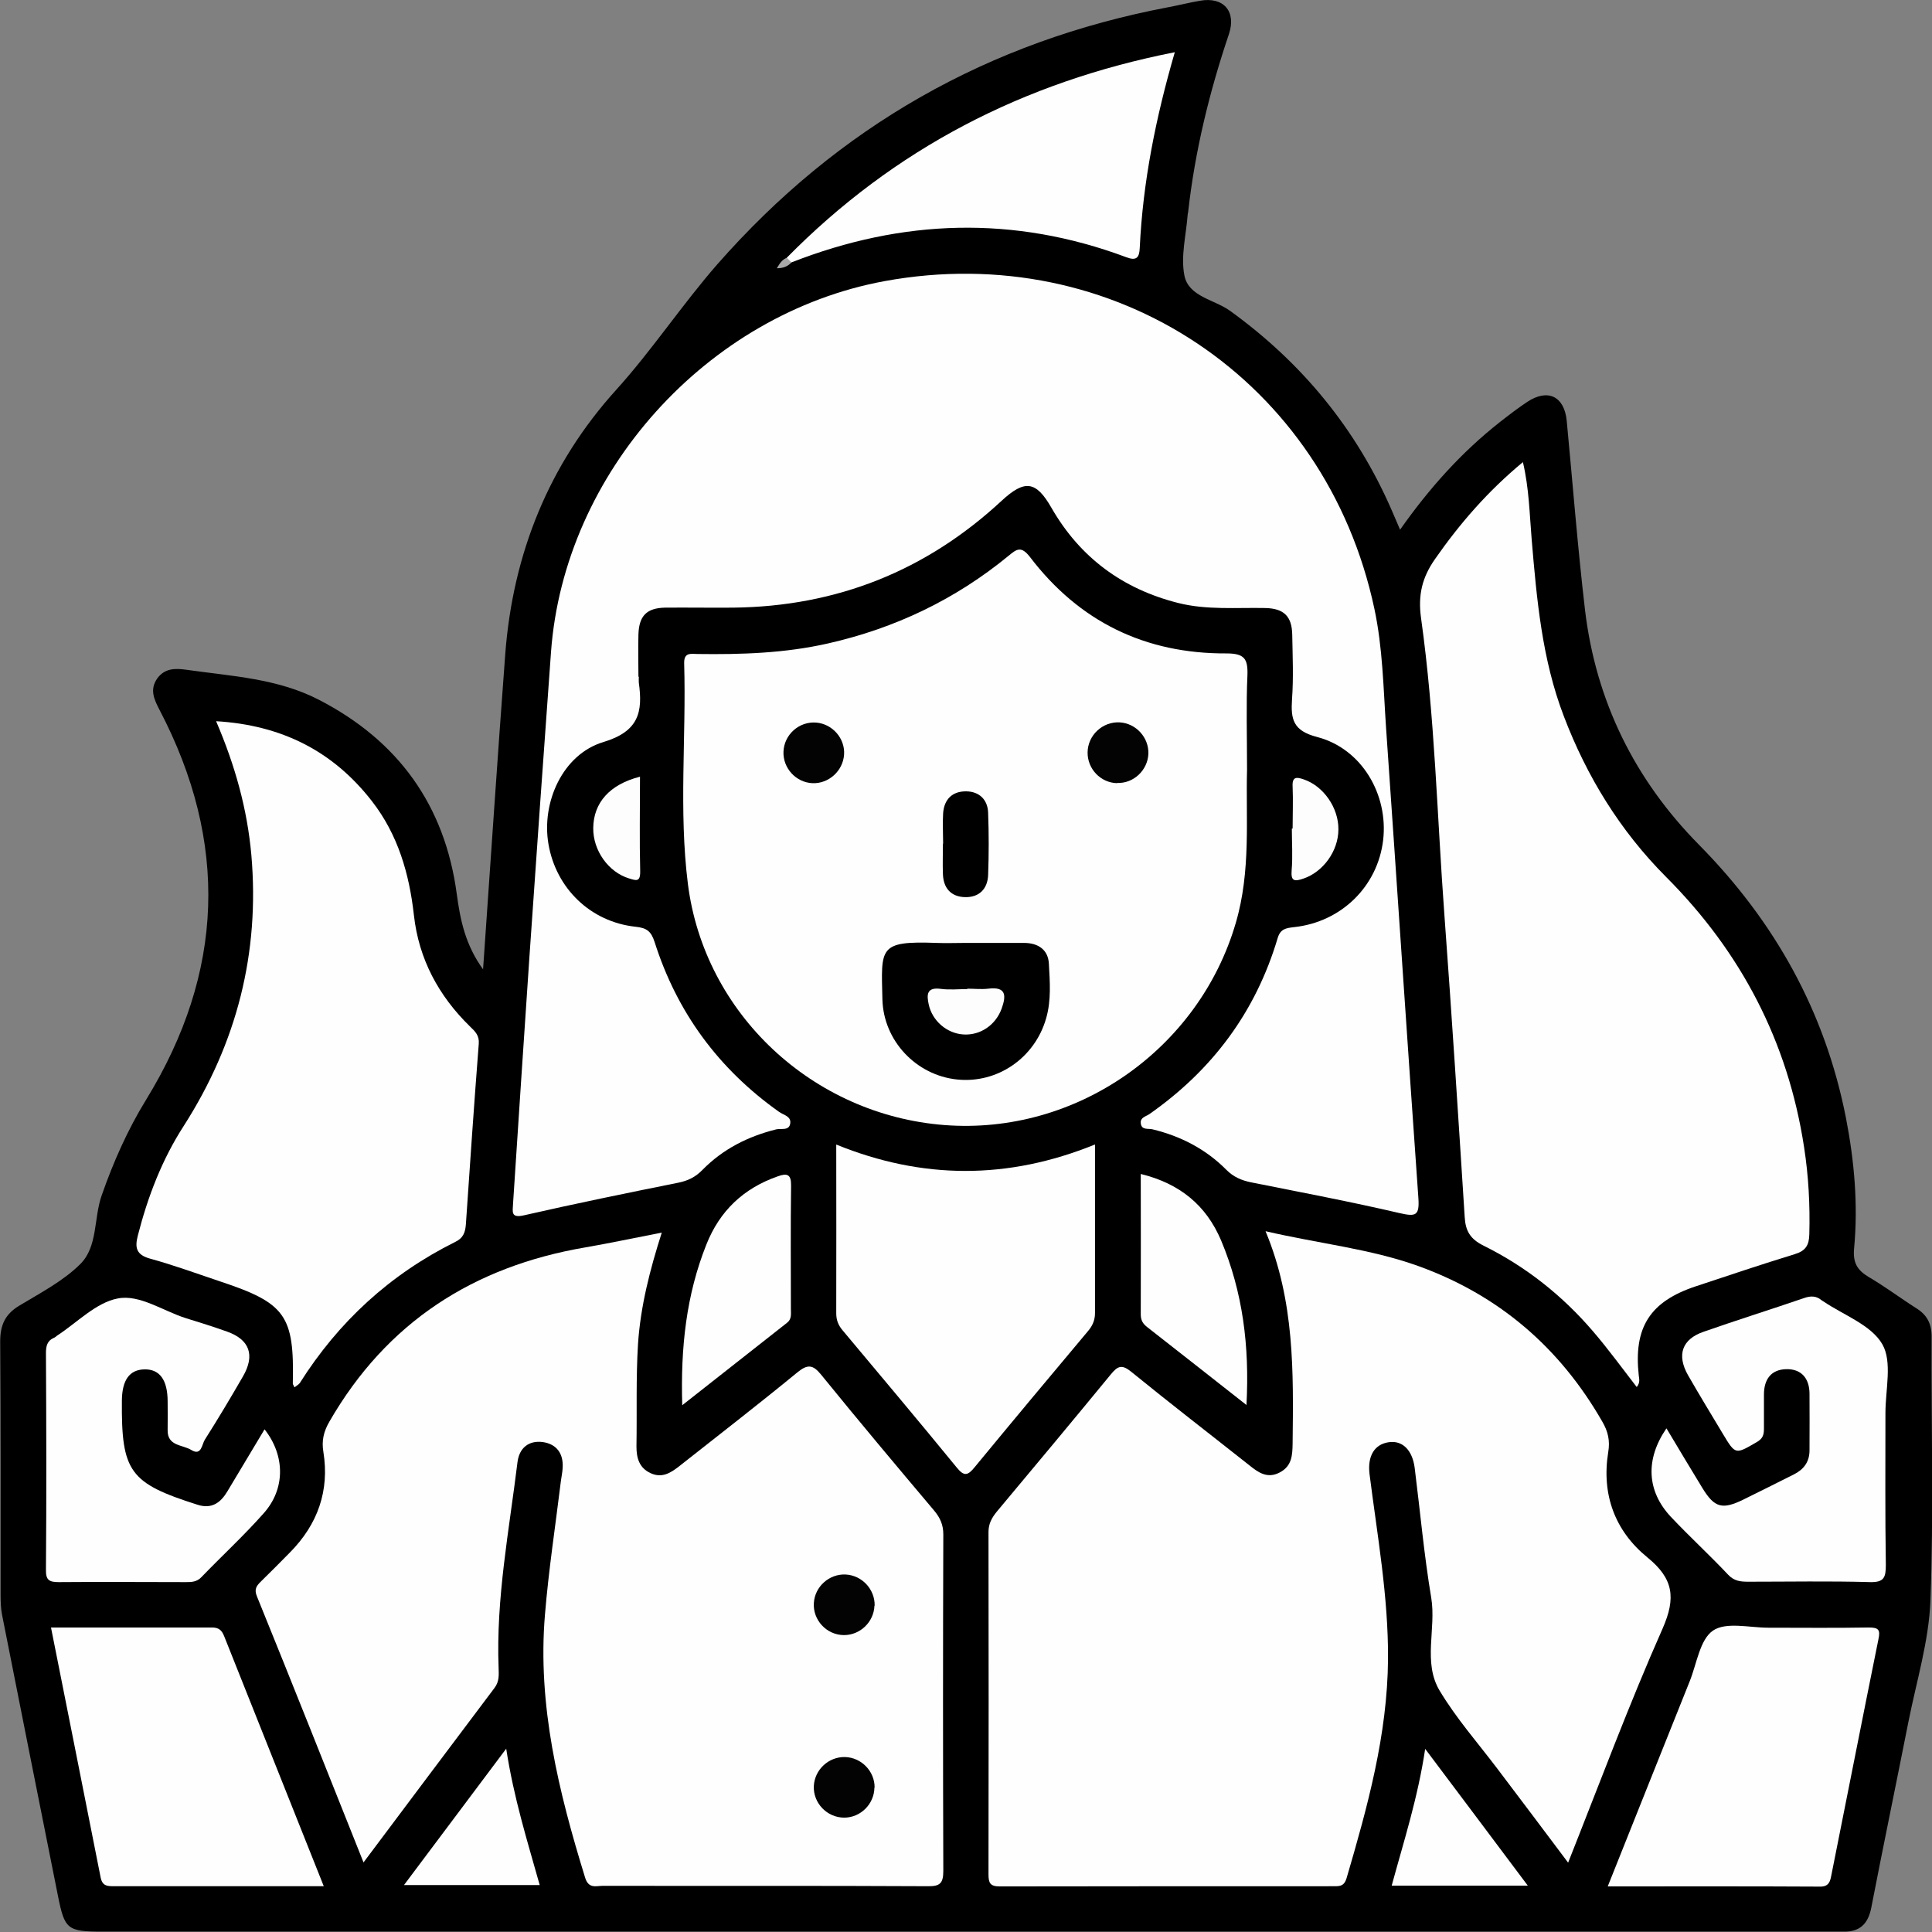
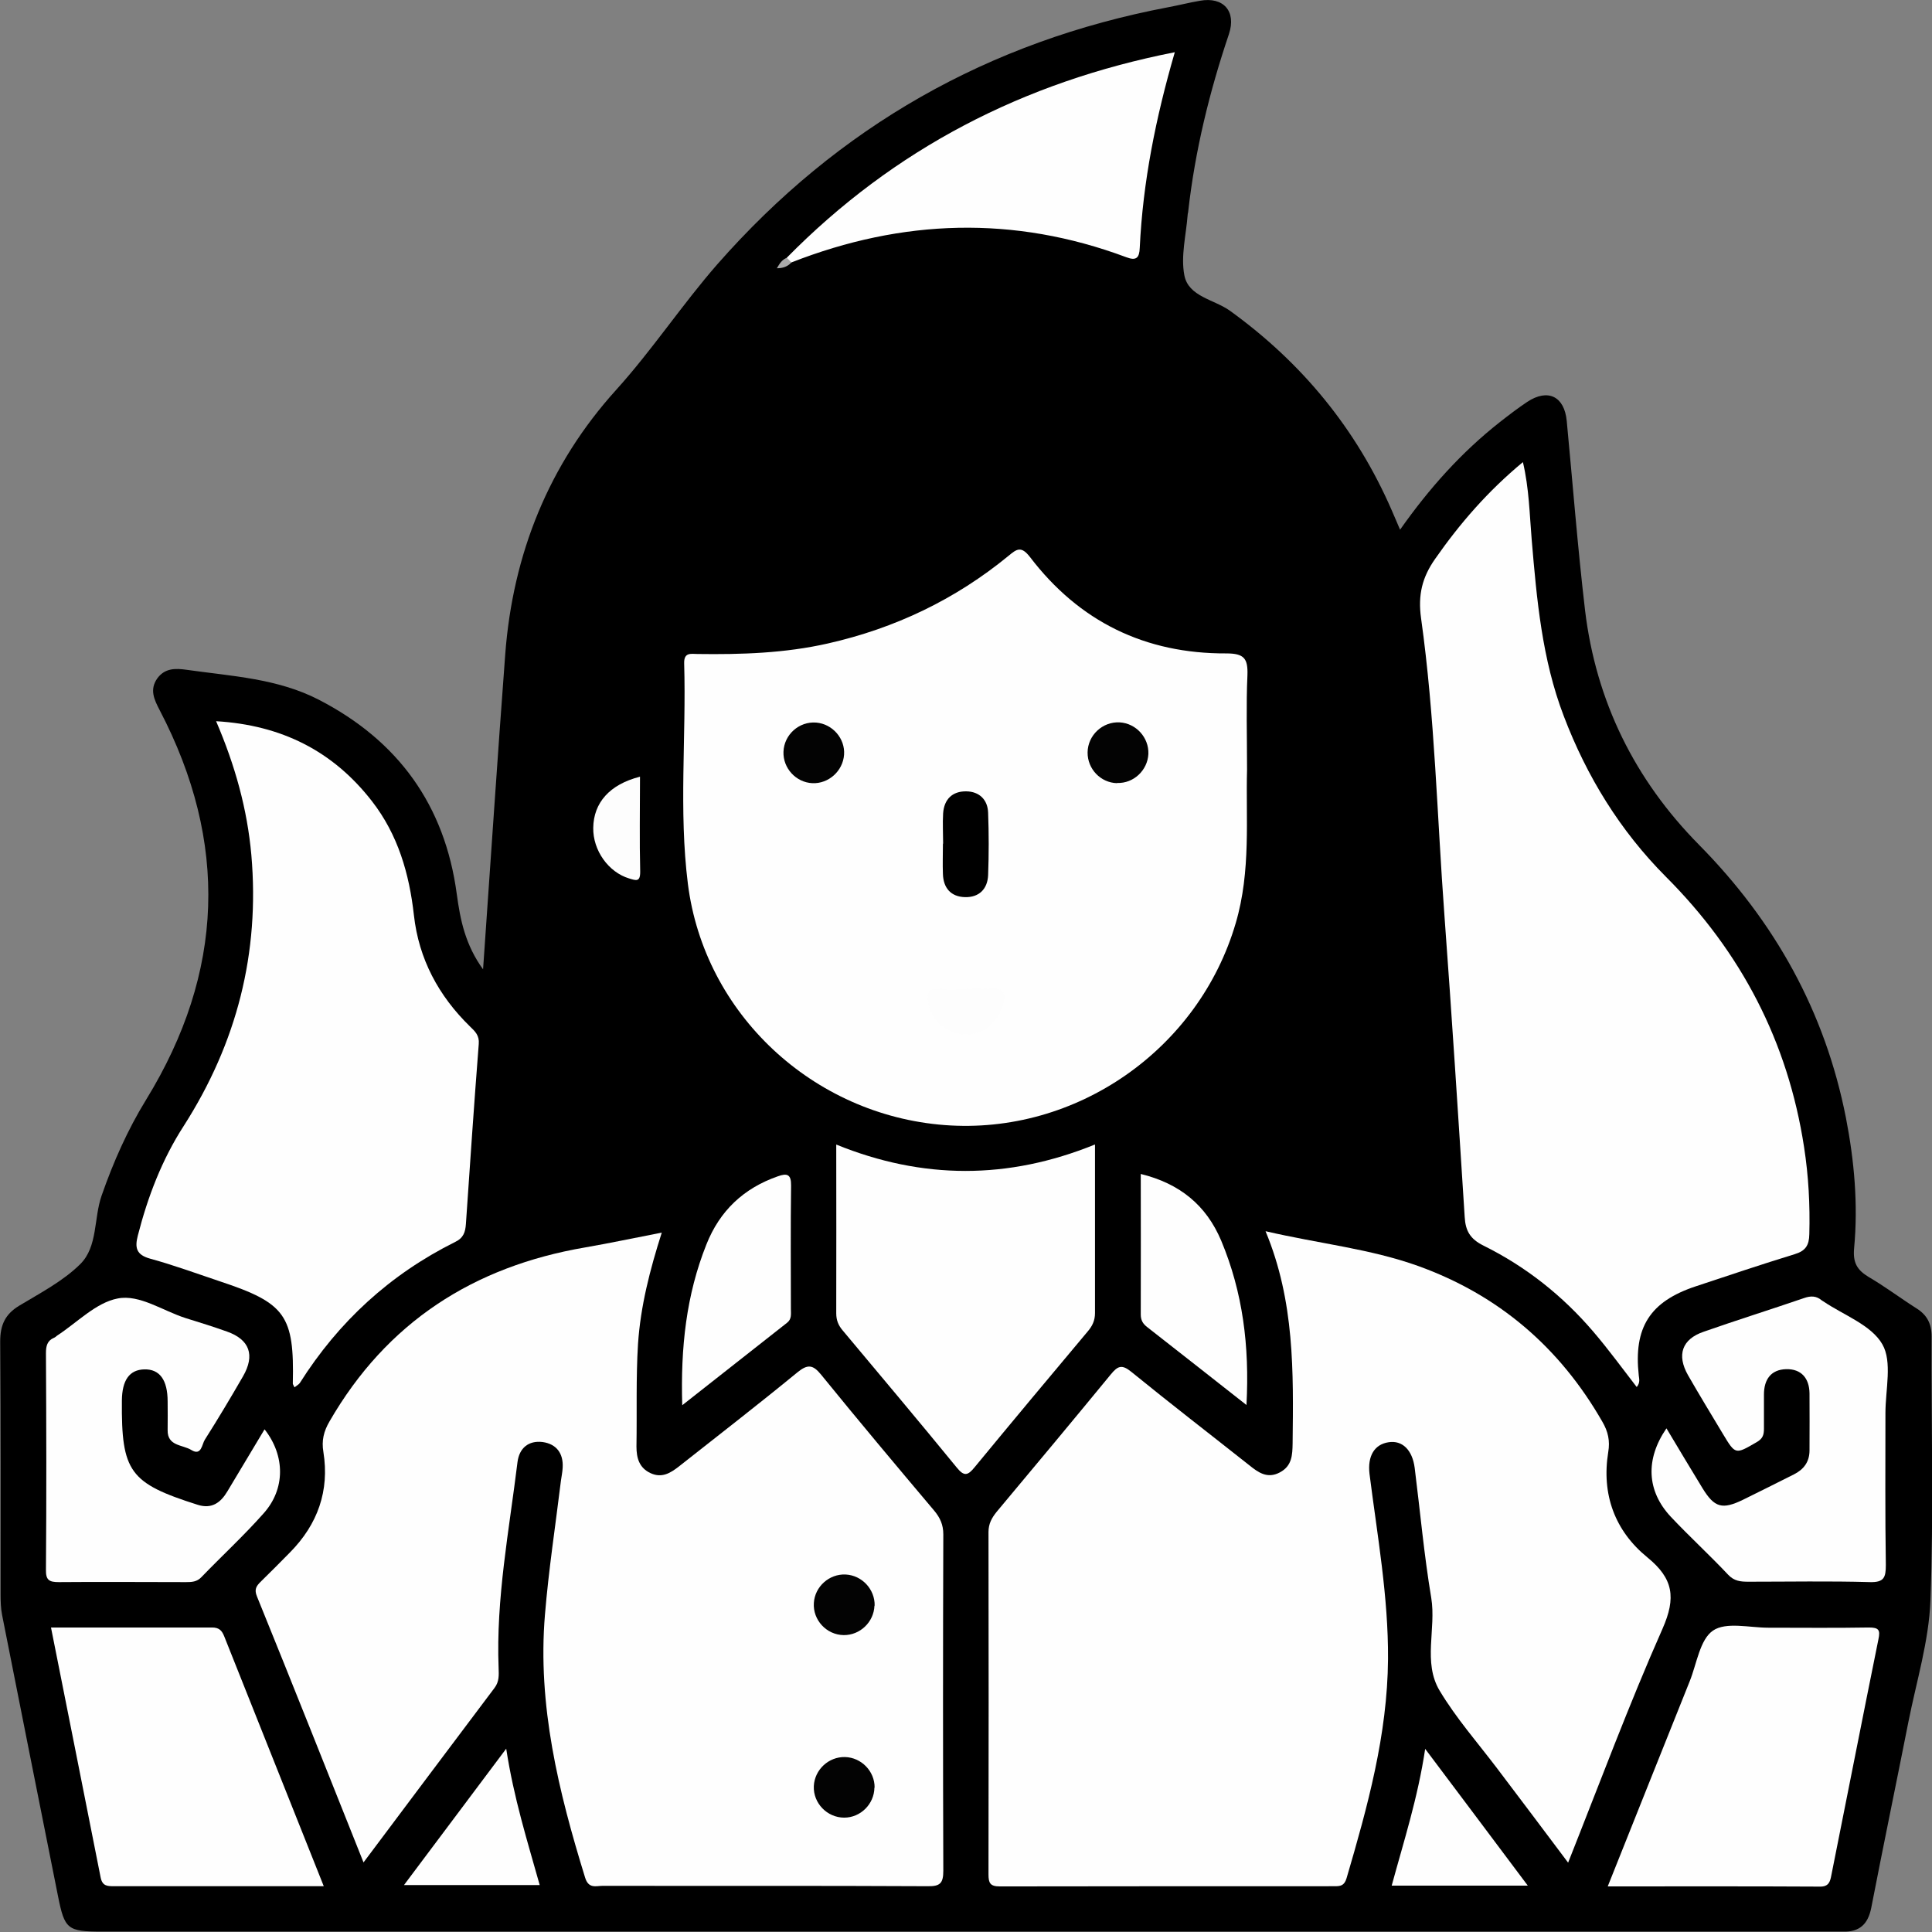
<svg xmlns="http://www.w3.org/2000/svg" width="160" height="160" viewBox="0 0 160 160" fill="none">
  <rect x="0" y="0" width="160" height="160" fill="#808080" stroke="none" />
  <g clip-path="url(#clip0_447_2908)">
    <path d="M40.004 80.298C40.632 71.344 41.197 62.76 41.842 54.177C42.471 45.868 45.453 38.447 51.032 32.283C54.032 28.96 56.482 25.233 59.401 21.893C69.414 10.487 81.878 3.42 96.761 0.596C97.631 0.435 98.502 0.209 99.373 0.064C101.324 -0.291 102.404 0.935 101.775 2.823C100.163 7.599 98.97 12.471 98.405 17.489C98.405 17.585 98.357 17.698 98.357 17.795C98.228 19.473 97.776 21.2 98.083 22.797C98.421 24.572 100.55 24.797 101.856 25.733C107.822 30.041 112.32 35.51 115.255 42.254C115.465 42.722 115.658 43.206 115.948 43.868C118.367 40.431 121.027 37.462 124.204 34.962C124.946 34.381 125.703 33.8 126.477 33.284C128.187 32.154 129.557 32.816 129.751 34.865C130.25 40.092 130.654 45.32 131.266 50.531C132.169 58.066 135.378 64.567 140.699 69.956C146.987 76.329 151.147 83.783 152.873 92.576C153.566 96.141 153.888 99.755 153.55 103.369C153.437 104.563 153.792 105.176 154.759 105.757C156.114 106.548 157.371 107.5 158.693 108.339C159.58 108.887 159.967 109.613 159.967 110.678C159.935 117.971 160.145 125.279 159.87 132.556C159.742 135.912 158.71 139.251 158.048 142.591C157.033 147.722 155.968 152.852 154.969 157.999C154.695 159.37 153.985 160.016 152.599 159.967C152.228 159.967 151.857 159.967 151.502 159.967C103.823 159.967 56.128 159.967 8.449 159.967C5.578 159.967 5.353 159.774 4.804 157.031C3.257 149.27 1.709 141.526 0.177 133.766C0.064 133.201 0.048 132.62 0.048 132.039C0.048 125.053 0.064 118.084 0.016 111.098C0.016 109.742 0.419 108.839 1.596 108.129C3.337 107.08 5.224 106.096 6.643 104.692C8.11 103.24 7.755 100.901 8.416 99.013C9.384 96.238 10.561 93.576 12.109 91.059C18.575 80.524 18.945 69.763 13.221 58.808C12.77 57.936 12.367 57.114 13.028 56.178C13.657 55.323 14.527 55.339 15.446 55.468C19.171 56 22.976 56.178 26.411 57.953C32.973 61.341 36.843 66.681 37.827 74.038C38.117 76.168 38.52 78.233 40.02 80.298H40.004Z" fill="black" />
-     <path d="M52.904 56.066C52.904 56.227 52.888 56.388 52.904 56.533C53.242 58.954 52.92 60.567 49.969 61.454C46.583 62.471 44.826 66.472 45.422 69.909C46.051 73.571 48.905 76.346 52.63 76.749C53.565 76.846 53.92 77.12 54.21 78.008C56.064 83.848 59.515 88.527 64.513 92.076C64.868 92.335 65.513 92.431 65.448 93.012C65.368 93.674 64.707 93.432 64.287 93.528C61.95 94.109 59.87 95.158 58.176 96.884C57.596 97.481 56.967 97.788 56.161 97.949C51.904 98.804 47.647 99.676 43.407 100.644C42.294 100.902 42.455 100.369 42.488 99.692C42.939 92.883 43.374 86.075 43.842 79.282C44.423 70.86 45.019 62.422 45.632 54.001C46.712 39.141 58.547 25.992 73.252 23.282C92.279 19.797 109.79 31.494 113.821 50.419C114.514 53.662 114.563 56.985 114.788 60.277C115.691 73.248 116.546 86.236 117.465 99.224C117.562 100.676 117.255 100.773 115.917 100.466C111.838 99.514 107.726 98.74 103.614 97.917C102.824 97.756 102.163 97.481 101.567 96.884C99.874 95.174 97.793 94.093 95.456 93.528C95.085 93.432 94.536 93.625 94.472 93.012C94.424 92.544 94.891 92.464 95.181 92.27C100.389 88.624 103.985 83.816 105.807 77.701C106.033 76.927 106.484 76.862 107.162 76.782C111.096 76.362 114.095 73.393 114.547 69.57C114.982 65.811 112.789 62.003 109.08 61.035C107.081 60.519 106.888 59.567 107 57.905C107.129 56.13 107.049 54.339 107.017 52.548C106.984 51.032 106.323 50.386 104.775 50.354C102.373 50.306 99.938 50.532 97.568 49.935C92.972 48.773 89.441 46.175 87.071 42.045C85.797 39.819 84.862 39.706 82.959 41.464C76.703 47.273 69.286 50.225 60.74 50.322C58.854 50.338 56.967 50.306 55.081 50.322C53.549 50.354 52.92 51 52.872 52.548C52.839 53.71 52.872 54.856 52.872 56.017L52.904 56.066Z" fill="#FEFEFE" />
    <path d="M104.824 101.967C109.274 102.999 113.467 103.419 117.433 104.839C124.109 107.243 129.172 111.583 132.703 117.746C133.17 118.552 133.348 119.311 133.186 120.263C132.622 123.764 133.735 126.781 136.427 128.975C138.588 130.734 138.814 132.315 137.685 134.88C134.896 141.172 132.493 147.642 129.865 154.257C127.833 151.546 125.914 148.997 123.996 146.464C122.383 144.334 120.594 142.302 119.223 140.011C117.82 137.671 118.949 134.896 118.53 132.331C117.933 128.765 117.611 125.151 117.159 121.569C116.966 120.069 116.127 119.262 114.998 119.44C113.821 119.617 113.241 120.585 113.418 122.07C114.063 127.168 114.982 132.234 114.95 137.397C114.902 143.673 113.257 149.61 111.516 155.548C111.322 156.193 110.984 156.209 110.5 156.209C101.261 156.209 92.038 156.209 82.799 156.225C81.992 156.225 81.863 155.935 81.863 155.225C81.879 145.77 81.879 136.332 81.863 126.878C81.863 126.184 82.137 125.7 82.54 125.2C85.701 121.424 88.861 117.633 91.989 113.825C92.57 113.115 92.908 112.97 93.698 113.615C96.907 116.229 100.196 118.762 103.437 121.327C104.195 121.941 104.953 122.489 105.985 121.941C107.001 121.408 107.033 120.505 107.049 119.52C107.114 113.648 107.227 107.775 104.808 101.967H104.824Z" fill="#FEFEFE" />
    <path d="M30.119 154.272C27.12 146.754 24.234 139.478 21.283 132.217C21.041 131.636 21.219 131.362 21.573 131.007C22.396 130.201 23.218 129.378 24.024 128.555C26.314 126.232 27.297 123.457 26.782 120.246C26.62 119.294 26.814 118.536 27.281 117.729C32.022 109.501 39.213 104.886 48.468 103.305C50.516 102.95 52.564 102.515 54.805 102.079C53.822 105.161 53.048 108.162 52.838 111.292C52.661 114.131 52.758 116.955 52.709 119.794C52.709 120.746 52.935 121.569 53.886 122.004C54.805 122.424 55.499 122.004 56.192 121.472C59.481 118.875 62.803 116.309 66.044 113.647C66.898 112.953 67.334 113.018 68.011 113.857C71.091 117.648 74.219 121.375 77.363 125.102C77.863 125.699 78.121 126.28 78.121 127.071C78.089 136.364 78.089 145.657 78.121 154.934C78.121 155.966 77.847 156.225 76.831 156.208C67.866 156.16 58.885 156.192 49.92 156.176C49.371 156.176 48.743 156.45 48.452 155.482C46.26 148.383 44.502 141.22 45.131 133.718C45.437 130.007 46.002 126.328 46.453 122.634C46.501 122.263 46.582 121.908 46.598 121.537C46.663 120.359 46.082 119.584 44.937 119.423C43.776 119.278 43.002 119.923 42.857 121.085C42.164 126.748 41.068 132.379 41.293 138.138C41.309 138.703 41.358 139.252 40.955 139.784C37.391 144.511 33.844 149.255 30.103 154.24L30.119 154.272Z" fill="#FEFEFE" />
    <path d="M103.275 63.745C103.162 67.698 103.613 72.118 102.34 76.442C99.276 86.913 89.118 94.012 78.218 93.173C67.334 92.334 58.321 83.977 56.966 73.183C56.208 67.133 56.837 61.034 56.66 54.952C56.628 53.984 57.24 54.161 57.772 54.161C61.4 54.21 64.996 54.097 68.559 53.29C74.122 52.032 79.121 49.644 83.523 46.03C84.2 45.465 84.571 45.191 85.296 46.127C89.376 51.483 94.842 54.145 101.566 54.113C103.049 54.113 103.355 54.549 103.307 55.92C103.194 58.389 103.275 60.857 103.275 63.745Z" fill="#FEFEFE" />
    <path d="M135.538 114.857C134.329 113.292 133.2 111.743 131.958 110.291C129.411 107.307 126.379 104.903 122.864 103.16C121.752 102.612 121.365 101.934 121.3 100.788C120.768 92.463 120.236 84.138 119.623 75.829C119.011 67.617 118.833 59.373 117.688 51.209C117.414 49.257 117.785 47.805 118.849 46.288C120.897 43.352 123.219 40.673 126.121 38.27C126.637 40.464 126.67 42.593 126.847 44.675C127.266 49.644 127.702 54.597 129.507 59.308C131.41 64.31 134.167 68.795 137.957 72.603C144.197 78.846 148.066 86.268 149.405 94.996C149.776 97.384 149.905 99.788 149.84 102.208C149.824 103.128 149.534 103.596 148.615 103.87C145.874 104.709 143.149 105.629 140.424 106.532C136.634 107.791 135.28 109.936 135.715 113.905C135.748 114.196 135.844 114.502 135.554 114.857H135.538Z" fill="#FEFEFE" />
    <path d="M24.379 114.873C24.282 114.68 24.25 114.631 24.25 114.583C24.379 108.952 23.653 107.92 18.252 106.129C16.317 105.483 14.398 104.773 12.447 104.241C11.27 103.918 11.157 103.321 11.415 102.321C12.237 99.11 13.415 96.029 15.22 93.238C19.606 86.381 21.525 78.927 20.815 70.795C20.477 67.02 19.477 63.406 17.897 59.727C23.315 60.05 27.572 62.196 30.796 66.342C32.957 69.118 33.892 72.344 34.279 75.797C34.682 79.427 36.327 82.476 38.923 85.009C39.342 85.413 39.713 85.751 39.648 86.461C39.261 91.431 38.923 96.4 38.584 101.369C38.536 102.031 38.391 102.515 37.697 102.853C32.312 105.532 28.039 109.452 24.83 114.534C24.75 114.647 24.605 114.728 24.395 114.889L24.379 114.873Z" fill="#FEFEFE" />
    <path d="M90.683 94.803C90.683 99.627 90.683 104.177 90.683 108.743C90.683 109.372 90.457 109.824 90.07 110.276C86.942 114.003 83.814 117.746 80.718 121.505C80.154 122.199 79.847 122.295 79.235 121.537C76.123 117.73 72.946 113.954 69.786 110.179C69.431 109.759 69.254 109.34 69.254 108.759C69.27 104.145 69.254 99.531 69.254 94.787C76.397 97.691 83.475 97.707 90.667 94.787L90.683 94.803Z" fill="#FEFEFE" />
    <path d="M26.813 156.208C20.879 156.208 15.171 156.208 9.463 156.208C8.899 156.208 8.479 156.208 8.334 155.482C6.98 148.625 5.609 141.752 4.223 134.782C8.77 134.782 13.155 134.782 17.557 134.782C18.154 134.782 18.38 135.04 18.573 135.524C21.298 142.365 24.023 149.19 26.813 156.208Z" fill="#FEFEFE" />
    <path d="M133.152 156.208C135.458 150.449 137.683 144.834 139.941 139.219C140.521 137.767 140.779 135.783 141.859 135.041C142.94 134.298 144.875 134.799 146.439 134.799C149.212 134.799 151.985 134.831 154.775 134.782C155.597 134.782 155.726 134.992 155.565 135.751C154.243 142.269 152.969 148.787 151.663 155.305C151.566 155.821 151.453 156.257 150.712 156.241C144.907 156.208 139.102 156.224 133.152 156.224V156.208Z" fill="#FEFEFE" />
    <path d="M138.021 118.31C139.053 120.036 140.02 121.65 141.004 123.263C141.987 124.86 142.632 125.038 144.358 124.199C145.76 123.505 147.163 122.811 148.566 122.101C149.372 121.698 149.856 121.069 149.856 120.117C149.856 118.536 149.872 116.971 149.856 115.39C149.84 114.147 149.179 113.357 147.921 113.389C146.663 113.421 146.083 114.244 146.083 115.487C146.083 116.438 146.083 117.374 146.083 118.326C146.083 118.826 145.986 119.149 145.47 119.439C143.713 120.456 143.729 120.488 142.681 118.746C141.713 117.132 140.73 115.519 139.795 113.889C138.843 112.211 139.295 110.904 141.084 110.291C143.842 109.323 146.631 108.452 149.405 107.5C149.953 107.307 150.42 107.307 150.872 107.694C150.904 107.726 150.969 107.742 151.001 107.775C152.694 108.92 154.967 109.727 155.886 111.324C156.725 112.776 156.144 115.083 156.144 117.019C156.144 121.214 156.112 125.409 156.177 129.604C156.177 130.636 156.032 131.056 154.854 131.023C151.501 130.927 148.147 130.991 144.793 130.991C144.148 130.991 143.616 130.943 143.116 130.41C141.568 128.765 139.907 127.248 138.359 125.602C136.376 123.473 136.247 120.859 138.005 118.294L138.021 118.31Z" fill="#FEFEFE" />
    <path d="M21.913 118.375C23.622 120.553 23.638 123.312 21.832 125.329C20.204 127.168 18.382 128.846 16.672 130.62C16.302 131.008 15.866 131.024 15.399 131.024C11.883 131.024 8.368 130.992 4.87 131.024C4.079 131.024 3.789 130.862 3.805 130.007C3.854 124.022 3.838 118.052 3.805 112.066C3.805 111.486 3.902 111.034 4.466 110.792C4.563 110.76 4.644 110.679 4.724 110.614C6.385 109.533 7.949 107.872 9.755 107.533C11.561 107.178 13.496 108.565 15.383 109.162C16.527 109.517 17.672 109.872 18.801 110.276C20.671 110.937 21.139 112.228 20.123 113.986C19.107 115.745 18.059 117.504 16.963 119.23C16.721 119.601 16.689 120.601 15.85 120.085C15.124 119.633 13.851 119.778 13.883 118.423C13.899 117.633 13.883 116.842 13.883 116.068C13.883 114.277 13.222 113.373 11.948 113.406C10.723 113.438 10.11 114.293 10.094 115.987C10.045 121.892 10.723 122.828 16.366 124.619C17.527 124.99 18.269 124.457 18.833 123.505C19.849 121.811 20.865 120.117 21.897 118.391L21.913 118.375Z" fill="#FEFEFE" />
    <path d="M65.156 21.346C74.041 12.327 84.747 6.793 97.292 4.324C95.712 9.761 94.647 15.069 94.389 20.523C94.357 21.362 94.099 21.62 93.261 21.297C83.973 17.828 74.718 18.135 65.543 21.733C65.205 21.829 65.108 21.668 65.156 21.346Z" fill="#FEFEFE" />
    <path d="M56.501 116.39C56.356 111.566 56.84 107.226 58.5 103.064C59.613 100.256 61.596 98.401 64.418 97.417C65.176 97.143 65.53 97.239 65.514 98.191C65.466 101.596 65.498 105 65.498 108.404C65.498 108.807 65.579 109.243 65.176 109.55C62.354 111.76 59.548 113.986 56.501 116.374V116.39Z" fill="#FEFEFE" />
-     <path d="M103.228 116.357C100.342 114.099 97.681 111.985 95.005 109.904C94.65 109.63 94.473 109.339 94.473 108.855C94.489 105.031 94.473 101.208 94.473 97.223C97.698 98.013 99.89 99.804 101.132 102.74C102.922 107.016 103.486 111.469 103.228 116.341V116.357Z" fill="#FEFEFE" />
+     <path d="M103.228 116.357C100.342 114.099 97.681 111.985 95.005 109.904C94.65 109.63 94.473 109.339 94.473 108.855C94.489 105.031 94.473 101.208 94.473 97.223C97.698 98.013 99.89 99.804 101.132 102.74C102.922 107.016 103.486 111.469 103.228 116.341Z" fill="#FEFEFE" />
    <path d="M41.922 144.818C42.551 148.916 43.664 152.434 44.696 156.112H33.457C36.263 152.369 38.971 148.755 41.922 144.818Z" fill="#FEFEFE" />
    <path d="M126.541 156.16H115.254C116.254 152.481 117.415 148.916 118.027 144.834C120.946 148.722 123.655 152.32 126.525 156.16H126.541Z" fill="#FEFEFE" />
    <path d="M53.002 64.326C53.002 67.02 52.953 69.602 53.018 72.151C53.034 73.071 52.679 72.925 52.098 72.748C50.388 72.232 49.097 70.425 49.13 68.553C49.162 66.488 50.469 64.972 52.986 64.326H53.002Z" fill="#FDFDFD" />
-     <path d="M107.049 68.602C107.049 67.44 107.098 66.294 107.049 65.149C107.001 64.294 107.388 64.342 107.985 64.552C109.599 65.101 110.857 66.891 110.841 68.682C110.841 70.489 109.566 72.216 107.937 72.764C107.227 73.006 106.888 73.006 106.969 72.07C107.066 70.925 106.985 69.763 106.985 68.618C107.017 68.618 107.033 68.618 107.066 68.618L107.049 68.602Z" fill="#FDFDFD" />
    <path d="M65.159 21.345C65.288 21.474 65.417 21.603 65.546 21.732C65.223 22.087 64.82 22.216 64.336 22.216C64.562 21.829 64.772 21.49 65.175 21.345H65.159Z" fill="#A9A9A9" />
    <path d="M72.418 132.976C72.37 134.331 71.224 135.428 69.869 135.412C68.449 135.396 67.303 134.154 67.4 132.75C67.481 131.395 68.675 130.33 70.03 130.394C71.385 130.459 72.466 131.621 72.434 132.976H72.418Z" fill="#030303" />
    <path d="M72.415 148.044C72.399 149.4 71.269 150.529 69.914 150.529C68.494 150.529 67.333 149.319 67.397 147.915C67.462 146.56 68.623 145.479 69.978 145.511C71.334 145.544 72.447 146.689 72.431 148.044H72.415Z" fill="#030303" />
-     <path d="M79.929 78.088C81.558 78.088 83.186 78.088 84.799 78.088C85.96 78.088 86.798 78.637 86.863 79.798C86.943 81.299 87.072 82.832 86.637 84.332C85.702 87.607 82.606 89.753 79.252 89.398C75.866 89.043 73.157 86.187 73.077 82.751C72.98 78.492 72.722 77.911 77.559 78.088C78.349 78.12 79.139 78.088 79.913 78.088H79.929Z" fill="black" />
    <path d="M78.105 69.86C78.105 69.021 78.056 68.182 78.105 67.359C78.185 66.198 78.863 65.52 80.025 65.536C81.106 65.552 81.799 66.23 81.832 67.311C81.896 69.037 81.896 70.748 81.832 72.474C81.783 73.636 81.073 74.329 79.912 74.297C78.75 74.265 78.121 73.539 78.089 72.377C78.056 71.538 78.089 70.715 78.089 69.876L78.105 69.86Z" fill="black" />
    <path d="M67.272 64.859C65.917 64.794 64.836 63.616 64.884 62.261C64.933 60.841 66.175 59.728 67.595 59.841C68.95 59.954 69.999 61.164 69.902 62.503C69.805 63.858 68.611 64.923 67.272 64.859Z" fill="#030303" />
    <path d="M92.507 64.858C91.151 64.826 90.054 63.68 90.07 62.309C90.087 60.889 91.313 59.744 92.733 59.824C94.088 59.905 95.153 61.083 95.104 62.438C95.04 63.793 93.878 64.89 92.523 64.842L92.507 64.858Z" fill="#030303" />
    <path d="M80.108 81.879C80.689 81.879 81.27 81.944 81.834 81.879C83.351 81.686 83.335 82.46 82.948 83.541C82.447 84.896 81.189 85.751 79.802 85.671C78.414 85.59 77.204 84.541 76.913 83.186C76.736 82.379 76.736 81.734 77.914 81.895C78.64 81.992 79.382 81.912 80.108 81.912V81.879Z" fill="#FDFDFD" />
  </g>
  <defs>
    <clipPath id="clip0_447_2908">
      <rect width="160" height="160" fill="white" />
    </clipPath>
  </defs>
</svg>